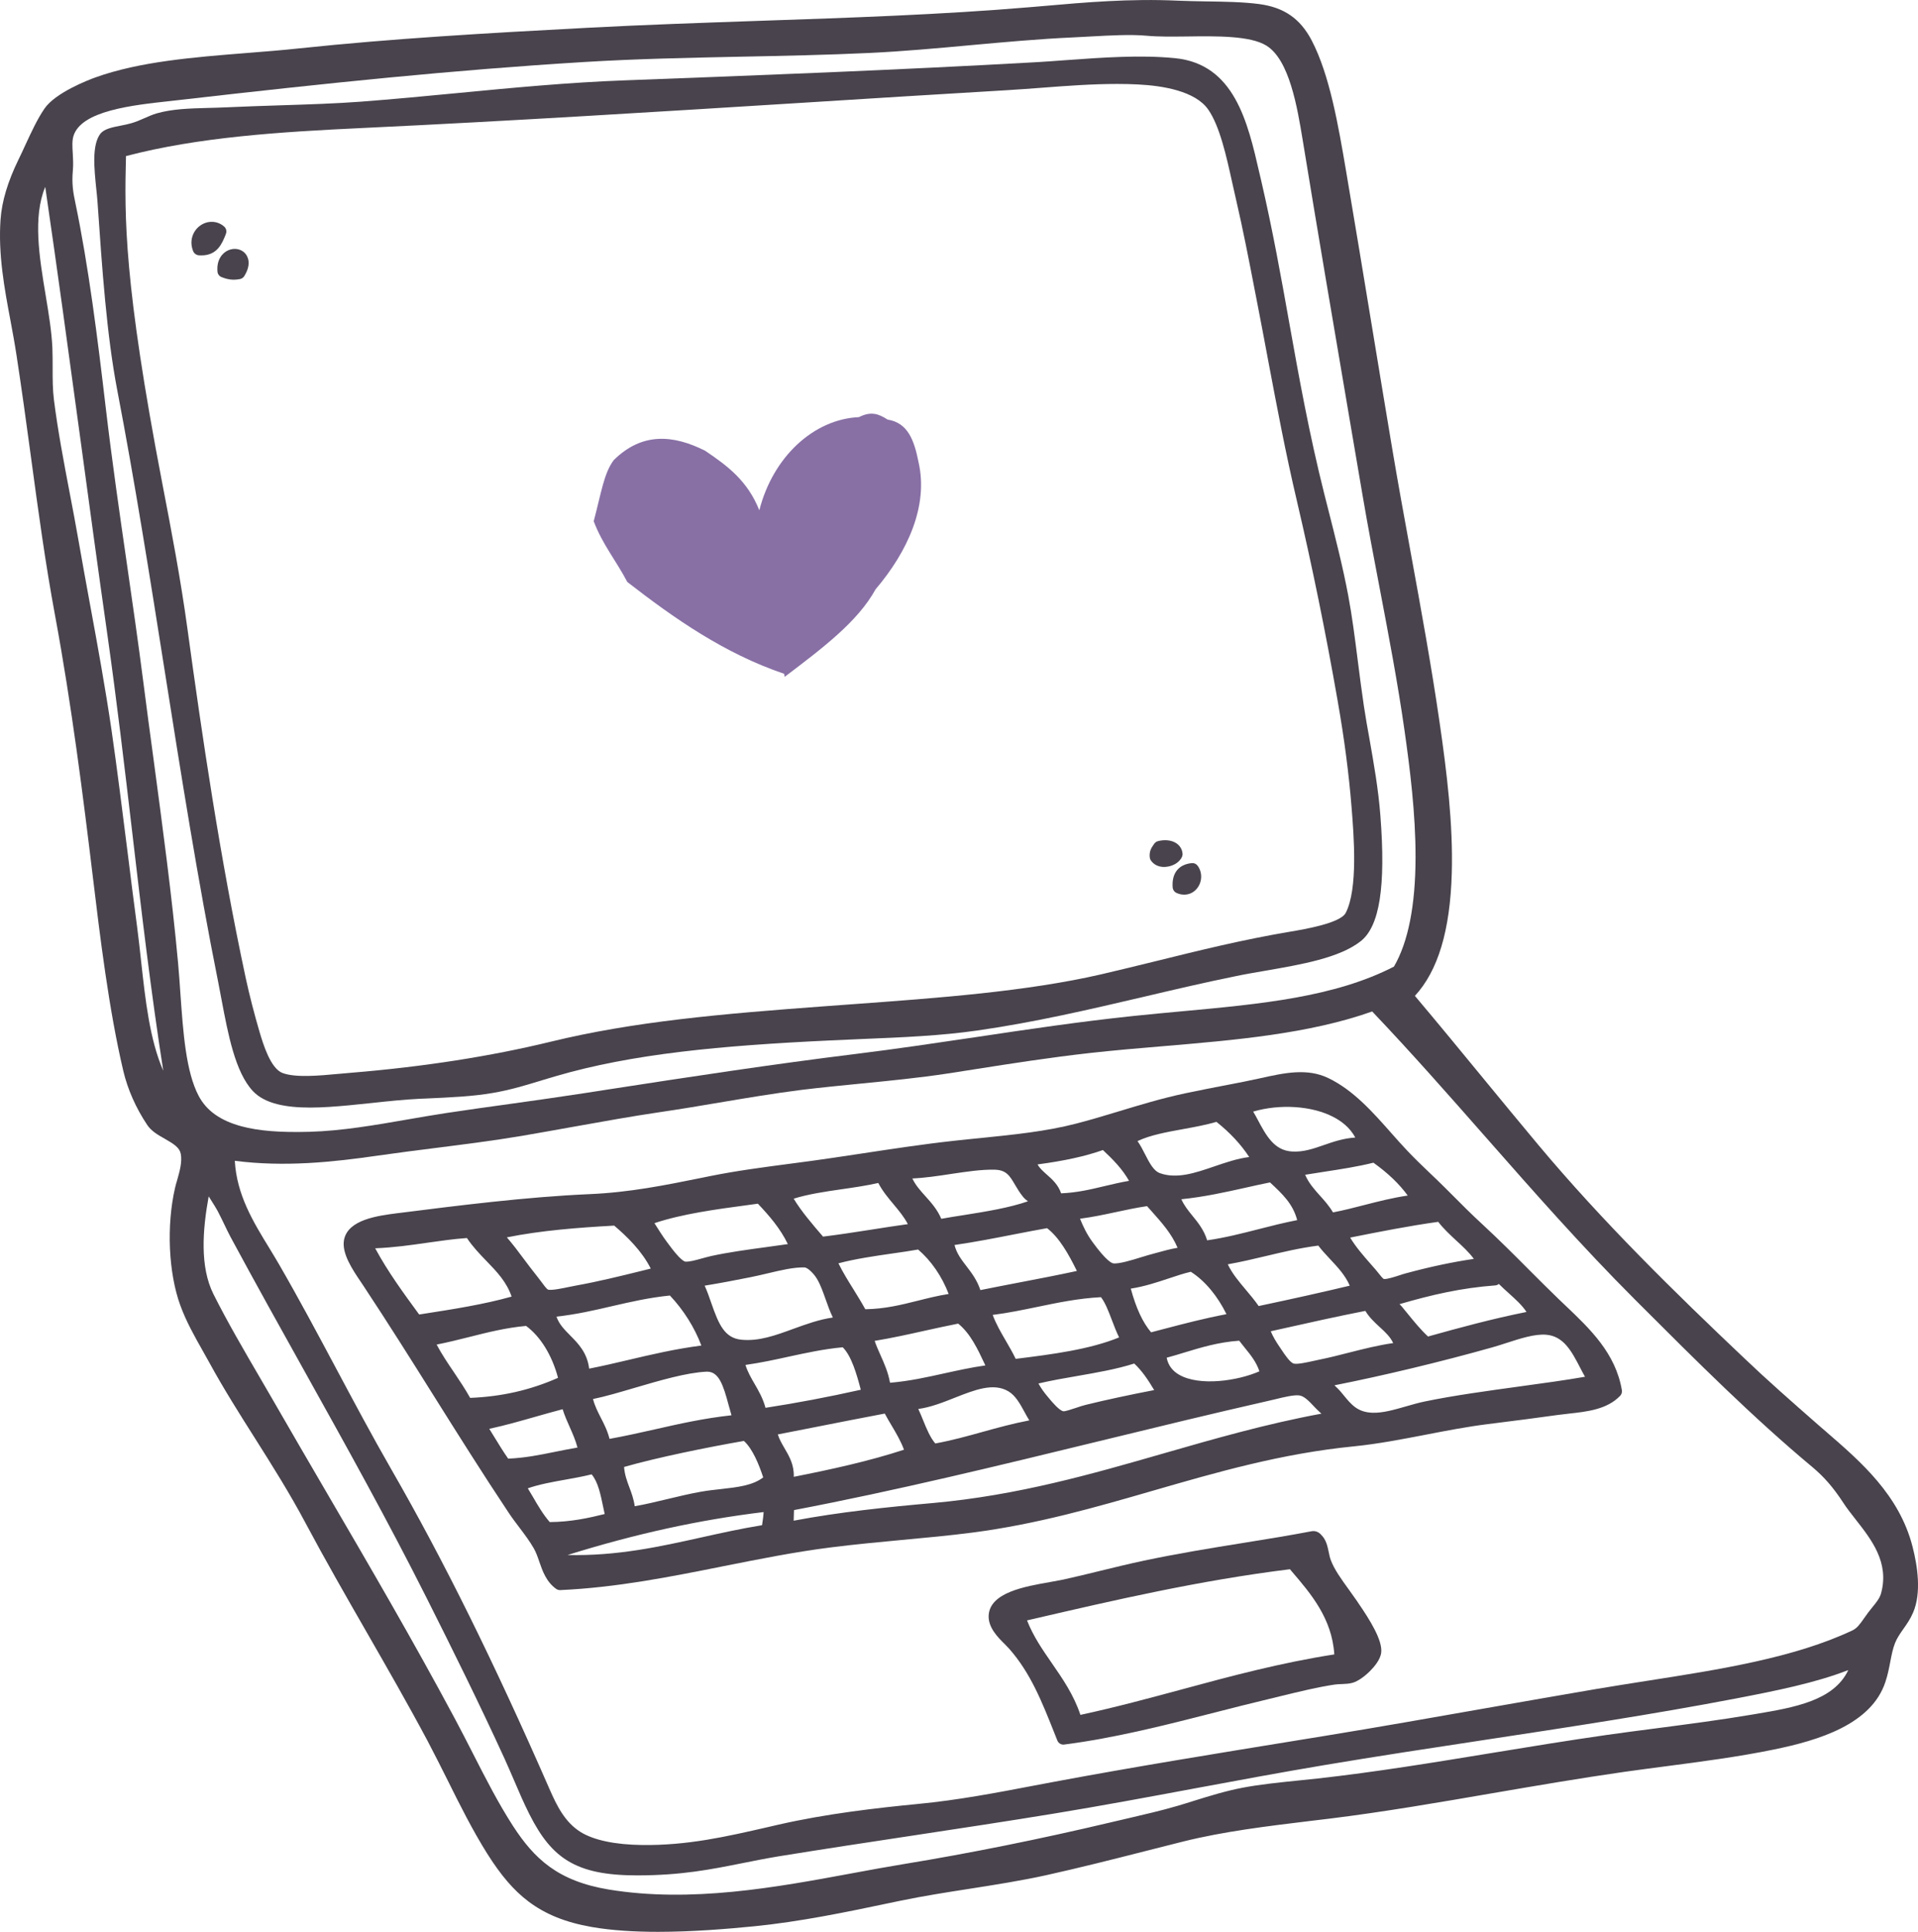
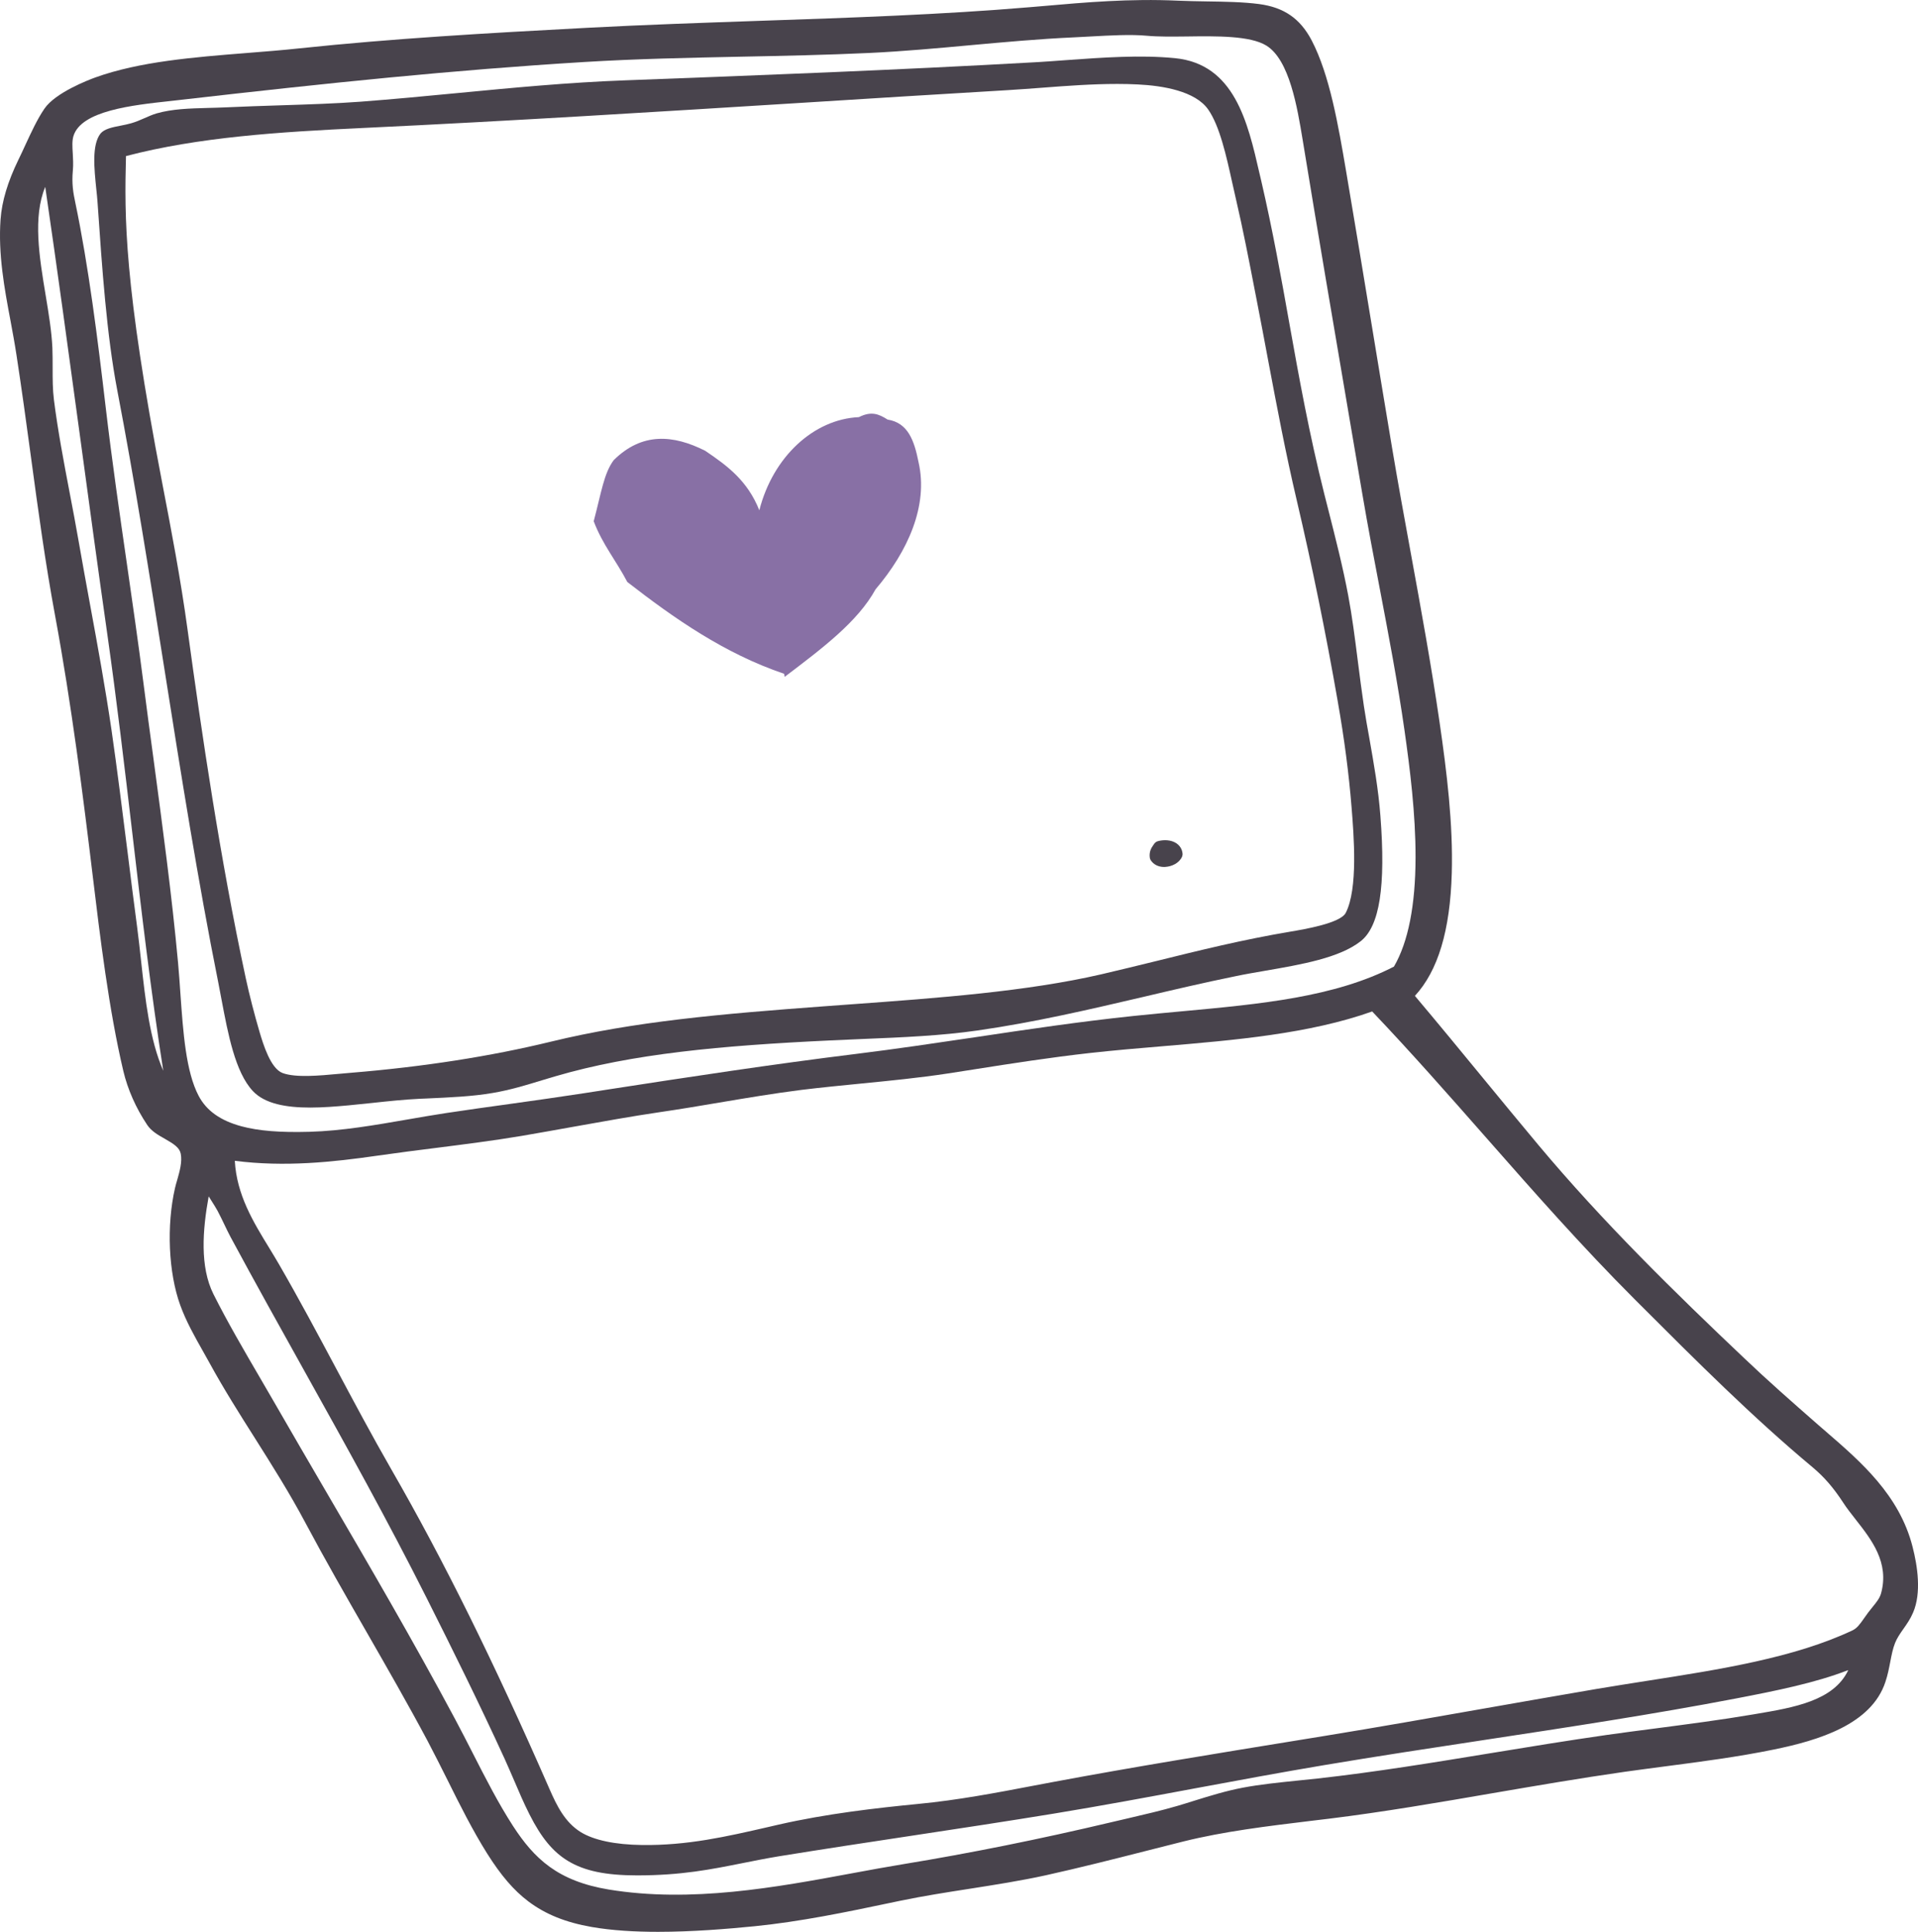
<svg xmlns="http://www.w3.org/2000/svg" id="uuid-fd85b8dc-066d-41e1-840d-f130b79a611f" data-name="Ebene 2" viewBox="0 0 496.374 499.903">
  <defs>
    <style>
      .uuid-8d530634-54f9-42a4-b94f-5a24c187af9b {
        fill: #8870a5;
      }

      .uuid-0c892f98-5765-4765-bf88-dcefc6d0585c {
        fill: #48434c;
      }
    </style>
  </defs>
  <g id="uuid-9db8f122-f4d9-464e-be6c-ee40cf0a6598" data-name="Ebene 1">
    <g>
      <g>
        <path class="uuid-0c892f98-5765-4765-bf88-dcefc6d0585c" d="M2.736,83.093c.531,2.87,1.084,5.846,1.531,8.779,1.339,8.737,2.551,17.537,3.699,26.04,1.934,14.349,3.784,27.889,6.292,41.409,4.251,22.894,7.27,46.851,9.757,67.491,1.849,15.348,4.145,34.458,7.908,50.358,1.127,4.74,3.252,9.566,6.186,13.945,1.063,1.594,2.806,2.593,4.507,3.55,2.381,1.36,3.848,2.296,4.166,3.911.404,2.126-.298,4.57-.914,6.739-.213.723-.425,1.424-.574,2.104-2.232,9.715-1.701,21.895,1.339,30.291,1.531,4.23,3.72,8.099,5.846,11.862.574.999,1.148,2.019,1.701,3.04,3.72,6.802,7.823,13.286,11.798,19.557,4.4,6.972,8.949,14.157,13.052,21.874,5.059,9.502,10.544,19.068,15.858,28.315,5.293,9.226,10.777,18.77,15.815,28.23,1.764,3.337,3.486,6.802,5.165,10.14,3.146,6.335,6.42,12.882,10.182,18.876,3.614,5.739,6.909,9.566,10.671,12.414,4.421,3.337,9.63,5.442,16.411,6.632,5.251.914,11.181,1.254,17.155,1.254,8.886 0,17.899-.744,24.977-1.445,12.01-1.212,23.723-3.656,35.053-6.037l2.742-.574c5.973-1.233,12.074-2.189,17.984-3.104,6.483-1.02,13.179-2.062,19.663-3.486,8.609-1.913,17.133-4.06,25.381-6.165,3.316-.85,6.739-1.722,10.161-2.572,10.544-2.615,21.64-3.954,33.395-5.378,1.467-.17,2.955-.34,4.443-.531,13.923-1.722,28.315-4.188,42.217-6.59,11.16-1.913,22.681-3.89,34.139-5.527,3.465-.489,7.1-.957,10.607-1.424,9.289-1.212,18.876-2.466,27.974-4.336,11.564-2.36,25.296-6.483,28.91-17.495.595-1.764.935-3.507,1.254-5.165.34-1.764.659-3.444,1.254-4.932.489-1.233,1.275-2.381,2.126-3.592.914-1.297,1.849-2.636,2.53-4.251,2.211-5.102,1.148-12.074-.128-17.027-3.401-13.392-13.435-22.044-22.278-29.696-.701-.595-1.382-1.19-2.062-1.786-7.206-6.313-13.179-11.564-19.068-17.176-17.941-16.984-36.817-35.457-53.44-55.332-4.783-5.718-9.587-11.564-14.242-17.218-5.739-6.994-11.691-14.221-17.707-21.363,5.995-6.505,9.119-16.921,9.544-31.758.361-12.733-1.297-26.231-3.146-38.943-2.104-14.54-4.825-29.462-7.461-43.875-1.658-9.034-3.359-18.387-4.868-27.379-1.786-10.65-3.571-21.47-5.293-31.928-2.147-13.009-4.358-26.465-6.611-39.708-1.977-11.585-4.209-24.722-8.886-33.671-2.976-5.654-7.164-8.545-13.626-9.396-4.06-.531-8.864-.616-13.498-.68-2.508-.043-5.102-.085-7.483-.191-12.435-.574-23.893.425-34.968,1.403-1.19.085-2.36.191-3.529.298-22.278,1.892-46.319,2.721-69.575,3.507-14.689.51-29.866,1.02-44.725,1.807-26.529,1.403-50.464,2.785-74.485,5.314-4.485.489-9.183.85-13.711,1.212-13.647,1.084-27.783,2.211-39.198,6.335-1.701.616-10.331,3.911-13.158,8.078-1.871,2.742-3.38,6.037-4.995,9.523-.553,1.212-1.127,2.445-1.722,3.656C2.013,46.998.483,52.057.143,56.797c-.638,8.928.978,17.75,2.593,26.295ZM18.828,39.643c-.106-1.701-.191-3.167.17-4.4,1.956-6.611,15.305-8.035,25.062-9.098.957-.106,1.913-.213,2.827-.319,38.199-4.379,70.553-7.716,104.288-9.778,13.52-.829,27.337-1.105,40.707-1.382,10.841-.213,22.065-.446,33.034-.957,8.907-.425,17.75-1.233,26.274-2.019,8.694-.787,17.686-1.616,26.656-2.019,1.445-.064,2.891-.149,4.443-.234,5.08-.276,10.331-.574,14.476-.191,2.976.276,6.611.234,10.459.191,7.631-.106,16.283-.213,20.471,2.338,6.016,3.656,8.056,16.113,9.417,24.339,3.954,24.191,8.12,48.615,12.138,72.232,1.127,6.632,2.253,13.243,3.38,19.833,1.36,7.993,2.912,16.134,4.421,23.999,2.296,12.053,4.677,24.51,6.42,36.754,1.424,9.991,2.891,21.682,2.87,32.927-.021,12.414-1.892,21.916-5.591,28.272-15.326,7.908-34.543,9.693-54.865,11.564-4.103.383-8.354.765-12.563,1.212h0c-13.775,1.445-27.528,3.486-40.856,5.484-10.055,1.488-20.449,3.04-30.61,4.294-22.086,2.721-43.598,6.016-64.388,9.226-2.147.34-4.294.659-6.441.999-6.228.957-12.691,1.871-18.94,2.742-5.421.744-11.011,1.531-16.538,2.36-3.359.51-6.781,1.105-10.097,1.679-8.333,1.445-16.942,2.955-25.402,3.189-7.546.213-13.137-.234-17.558-1.424-5.442-1.467-9.056-4.039-11.075-7.865-3.316-6.271-4.018-16.474-4.719-26.338-.17-2.678-.383-5.442-.616-8.099-1.594-17.367-4.039-35.457-6.377-52.93-.914-6.717-1.764-13.073-2.572-19.408-1.339-10.459-2.848-20.853-4.294-30.908-1.892-13.073-3.848-26.571-5.484-40.495-2.083-17.771-4.421-36.499-7.886-53.079-.51-2.381-.935-4.825-.616-8.205.149-1.573.043-3.104-.021-4.485ZM355.116,261.738c10.097,10.607,19.897,21.746,29.399,32.545,12.265,13.945,24.956,28.357,38.518,41.919l1.616,1.616c14.221,14.221,28.931,28.931,44.427,41.855,3.019,2.53,5.399,5.272,7.95,9.183.914,1.424,2.041,2.827,3.21,4.336,4.124,5.251,8.779,11.181,6.568,19.153-.361,1.254-1.169,2.253-2.211,3.529-.361.446-.744.914-1.127,1.424-.404.553-.765,1.063-1.127,1.573-.999,1.424-1.743,2.466-2.912,3.019-14.986,7.1-34.437,10.14-53.249,13.073-4.315.68-8.758,1.382-13.073,2.104-9.608,1.637-19.387,3.359-28.846,5.017-13.647,2.402-27.741,4.889-41.303,7.1-2.423.404-4.868.787-7.312,1.19-20.79,3.38-42.281,6.866-62.879,10.714-1.722.319-3.444.638-5.187.978-9.693,1.849-19.705,3.763-29.951,4.74-10.905,1.063-23.744,2.53-36.137,5.357-.957.213-1.892.446-2.848.659-10.671,2.445-20.747,4.762-32.46,4.613-7.036-.085-12.52-1.254-15.922-3.359-4.06-2.551-6.122-6.717-8.056-11.139-14.476-33.097-27.485-59.35-40.899-82.648-5.08-8.843-9.778-17.665-14.327-26.189-4.698-8.8-9.544-17.899-14.795-26.975-.808-1.403-1.637-2.742-2.508-4.188-4.145-6.76-8.418-13.753-8.907-22.554,12.882,1.658,25.36.34,36.966-1.339,4.995-.723,10.055-1.36,14.944-1.977,7.355-.935,14.965-1.892,22.299-3.125,4.464-.765,8.992-1.573,13.371-2.36,7.376-1.318,15.008-2.7,22.511-3.805,5.123-.744,10.288-1.616,15.305-2.466,6.951-1.169,14.136-2.381,21.215-3.274,5.187-.638,10.48-1.148,15.603-1.658,7.334-.723,14.923-1.467,22.299-2.593,2.189-.34,4.379-.68,6.547-1.02,9.948-1.573,20.258-3.167,30.376-4.294,6.165-.68,12.563-1.233,18.728-1.743,18.643-1.573,37.923-3.21,54.184-8.992ZM478.301,432.241c-3.784,7.886-13.987,9.608-23.914,11.288l-.893.149c-7.971,1.36-16.666,2.487-25.062,3.592-4.464.574-8.694,1.127-12.712,1.701-9.948,1.424-19.96,3.061-29.654,4.655-14.774,2.423-30.036,4.932-45.129,6.611-1.743.191-3.465.361-5.144.531-4.932.51-9.587.978-14.115,1.828-4.4.829-8.567,2.126-12.606,3.38-1.424.446-2.891.914-4.358,1.339-4.145,1.212-8.482,2.211-12.669,3.189-1.467.34-2.976.68-4.464,1.042-18.472,4.379-36.541,8.014-53.653,10.82-4.4.723-8.822,1.531-13.498,2.402-19.493,3.614-41.579,7.695-62.9,4.188-13.158-2.189-19.238-7.929-24.786-16.474-3.784-5.867-6.994-12.138-10.374-18.77-1.509-2.955-3.061-5.995-4.655-8.971-10.777-20.152-22.193-39.687-33.225-58.585-4.507-7.738-9.183-15.73-13.775-23.723-1.105-1.913-2.232-3.848-3.422-5.888-4.124-7.079-8.397-14.37-12.053-21.661-3.529-7.057-2.827-16.538-1.233-25.296.276.446.574.914.872,1.382.489.787.999,1.573,1.403,2.317.638,1.212,1.254,2.466,1.828,3.677.531,1.105,1.042,2.168,1.552,3.125,6.356,11.798,12.903,23.532,19.216,34.862,10.565,18.961,21.491,38.582,31.567,58.627,6.611,13.137,13.626,27.294,20.173,41.6.829,1.828,1.637,3.72,2.423,5.527,1.233,2.912,2.53,5.909,3.975,8.779,3.082,6.101,6.08,9.715,9.97,12.074,4.273,2.593,9.8,3.741,17.899,3.741,11.479 0,19.131-1.552,27.252-3.167,2.976-.595,6.058-1.212,9.374-1.764,11.543-1.871,23.34-3.656,34.734-5.378,11.925-1.807,24.276-3.677,36.477-5.676,12.287-2.019,24.765-4.336,36.839-6.59,10.862-2.019,22.086-4.103,33.097-5.952,13.647-2.296,27.826-4.443,41.536-6.526,21.597-3.274,43.917-6.675,65.004-10.714,10.544-2.019,20.704-4.081,28.995-7.312.021-.021.064-.021.106.021ZM42.253,277.085c-3.507-8.014-4.634-18.324-5.739-28.4-.319-2.955-.659-5.995-1.042-8.928-.829-6.228-1.658-12.797-2.445-19.153-1.339-10.586-2.7-21.534-4.166-31.673-1.616-11.011-3.592-21.852-5.527-32.332-.999-5.463-2.041-11.096-2.997-16.623-.723-4.166-1.531-8.397-2.317-12.499-1.509-7.908-3.061-16.092-4.06-23.978-.34-2.7-.34-5.399-.34-8.248,0-1.679 0-3.422-.064-5.229-.191-4.209-.935-8.779-1.743-13.626-1.658-9.97-3.337-20.237-.106-28.038,3.146,21.491,6.122,43.407,9.013,64.643,2.275,16.793,4.634,34.16,7.079,51.315h0c2.423,17.027,4.464,34.415,6.441,51.23,2.36,20.216,4.804,41.048,8.014,61.539Z" />
        <path class="uuid-0c892f98-5765-4765-bf88-dcefc6d0585c" d="M25.991,34.584c-2.253,2.955-1.616,9.034-1.063,14.412.128,1.148.234,2.232.298,3.125l.043.595c1.148,16.708,2.338,33.969,5.08,48.275,4.528,23.574,8.439,48.339,12.223,72.274,4.251,26.912,8.652,54.737,13.923,81.011.276,1.424.553,2.891.85,4.464,1.658,8.758,3.507,18.685,8.078,23.574,3.125,3.359,8.715,4.294,14.859,4.294,3.252 0,6.654-.276,9.927-.574,2.041-.191,4.081-.404,6.058-.616,4.294-.468,8.375-.893,12.35-1.084l1.552-.064c6.483-.298,12.074-.531,17.367-1.445,4.528-.765,8.694-2.041,12.712-3.274,1.127-.34,2.296-.68,3.422-1.02,19.982-5.867,42.854-7.95,71.02-9.289,2.933-.149,5.846-.276,8.652-.383,10.416-.425,20.237-.85,29.569-2.189,15.008-2.147,29.207-5.484,42.961-8.694,7.738-1.828,15.73-3.699,23.872-5.357,2.402-.51,4.932-.935,7.61-1.403,9.502-1.637,19.301-3.337,24.786-7.653,4.91-3.848,6.526-14.179,5.102-32.502-.531-6.93-1.701-13.435-2.806-19.748-.553-2.997-1.042-5.824-1.467-8.63-.574-3.805-1.063-7.716-1.552-11.5-.765-6.037-1.488-11.734-2.487-17.027-1.403-7.483-3.316-14.944-5.144-22.15-.34-1.382-.701-2.742-1.042-4.103-3.933-15.645-6.547-30.164-9.056-44.194-2.104-11.819-4.294-24.021-7.291-36.966-.149-.616-.298-1.254-.446-1.892-3.04-13.264-6.483-28.293-21.895-29.803h0c-8.886-.872-18.664-.17-28.102.51-2.827.213-5.484.404-8.099.553-35.755,2.019-73.103,3.444-106.031,4.677-14.625.531-29.271,1.934-43.428,3.295-8.184.787-16.644,1.594-25.083,2.232-6.568.489-13.392.701-20.598.935-4.74.149-9.672.319-14.838.553-1.36.064-2.763.085-4.103.128-4.74.128-9.226.255-13.286,1.424-1.063.319-2.104.787-3.125,1.233-1.105.489-2.232.978-3.444,1.318-.829.234-1.743.425-2.615.595-2.317.446-4.294.85-5.314,2.083ZM346.188,181.407c1.722,9.778,2.891,18.77,3.592,27.464.595,7.376,1.701,21.13-1.509,27.358-1.382,2.678-10.756,4.251-14.285,4.847-12.287,2.062-23.638,4.868-34.628,7.589-4.719,1.148-9.587,2.36-14.37,3.465-19.28,4.443-42.217,6.122-64.409,7.738-2.338.17-4.655.34-6.972.51-27.124,1.998-49.572,3.954-71.063,9.183-15.645,3.805-33.012,6.505-51.612,8.035-.999.085-2.041.17-3.125.276-5.272.489-11.245,1.042-14.646-.191-3.146-1.148-5.059-7.525-5.973-10.586-1.297-4.4-2.678-9.736-3.571-13.902-6.675-31.078-11.351-63.049-15.071-90.215-1.786-13.116-4.209-25.764-6.568-38.008-9.948-51.719-9.778-68.852-9.374-84.582,18.728-4.91,39.687-6.25,61.327-7.27h0c37.88-1.786,76.653-4.209,114.13-6.547,17.261-1.084,35.138-2.211,52.548-3.231,3.019-.191,6.101-.404,9.077-.638,6.398-.489,12.967-.978,19.493-.978,1.764,0,3.529.043,5.272.128,6.483.319,14.901,1.701,18.239,6.505,2.976,4.273,4.698,12.053,6.207,18.898.34,1.509.659,2.933.978,4.336,1.764,7.546,3.38,15.858,4.932,23.914l.383,1.956c1.084,5.548,2.062,10.735,2.997,15.752,2.317,12.244,4.485,23.829,7.44,36.392,3.89,16.581,7.461,34.011,10.565,51.804Z" />
-         <path class="uuid-0c892f98-5765-4765-bf88-dcefc6d0585c" d="M58.451,60.539c.276-.659.106-1.445-.446-1.913-1.743-1.531-4.23-1.637-6.186-.255-1.743,1.233-2.976,3.763-1.828,6.632.255.595.808.999,1.445,1.063.255.021.489.021.723.021,4.081 0,5.336-3.146,6.186-5.251l.106-.298Z" />
-         <path class="uuid-0c892f98-5765-4765-bf88-dcefc6d0585c" d="M63.234,71.422c1.977-3.21.829-5.123.255-5.803-1.02-1.19-2.785-1.552-4.379-.872-1.552.659-3.104,2.466-2.827,5.527.043.638.446,1.19,1.042,1.424.829.34,1.892.68,3.21.68.489,0,1.02-.064,1.594-.17.468-.106.872-.383,1.105-.787Z" />
        <path class="uuid-0c892f98-5765-4765-bf88-dcefc6d0585c" d="M305.905,221.71c.106-.276.17-.574.128-.872-.106-1.063-.659-1.977-1.552-2.593-1.445-.999-3.444-.957-4.825-.574-.446.128-.808.404-1.042.808-.064.085-.128.191-.213.319-.383.553-1.02,1.488-.85,3.04.021.255.106.51.234.723.701,1.127,1.977,1.786,3.486,1.786.128,0,.234-.021.361-.021,1.594-.106,3.507-.935,4.273-2.615Z" />
-         <path class="uuid-0c892f98-5765-4765-bf88-dcefc6d0585c" d="M309.838,229.831c1.318-1.679,1.36-4.124.106-5.803-.361-.489-.935-.744-1.531-.68-3.401.34-5.208,2.636-4.932,6.292.064.638.446,1.19,1.042,1.445.659.298,1.318.425,1.956.425,1.297,0,2.508-.574,3.359-1.679Z" />
-         <path class="uuid-0c892f98-5765-4765-bf88-dcefc6d0585c" d="M383.728,316.9c-2.763-2.53-5.676-5.442-8.482-8.269l-1.233-1.233c-1.297-1.297-2.678-2.615-3.996-3.869-1.934-1.849-3.933-3.763-5.739-5.676-1.382-1.445-2.721-2.955-4.145-4.57-4.847-5.484-9.863-11.16-16.326-14.285-5.506-2.678-11.458-1.36-17.75.043-1.36.298-2.742.595-4.145.872-1.127.234-2.253.446-3.38.659-4.209.808-8.184,1.573-11.755,2.338-6.143,1.297-11.819,3.04-17.303,4.698-3.805,1.148-7.376,2.232-11.032,3.167-7.716,1.998-15.943,2.827-24.658,3.72-2.232.213-4.528.446-6.802.701-8.184.893-16.474,2.168-24.488,3.38-2.445.361-4.847.723-7.249,1.084-3.55.531-7.079.999-10.501,1.445-7.249.957-14.094,1.849-21.045,3.252l-1.871.383c-9.693,1.956-18.855,3.826-29.335,4.273-16.411.723-33.969,2.955-49.465,4.91l-.213.021c-5.059.659-12.733,1.637-13.775,6.866-.68,3.465,2.147,7.674,4.421,11.032.255.383.489.744.723,1.084,6.271,9.481,12.265,19.004,18.047,28.23,6.207,9.885,12.627,20.109,19.365,30.228.914,1.382,1.892,2.678,2.848,3.933,1.36,1.807,2.657,3.529,3.677,5.314.574.999.999,2.168,1.424,3.422.85,2.466,1.828,5.272,4.379,7.1.298.213.638.319.999.319h.085c14.604-.659,28.633-3.465,42.217-6.186,9.098-1.807,18.515-3.699,27.847-4.868,6.207-.787,12.435-1.36,18.472-1.934,6.25-.574,12.159-1.127,18.09-1.892,16.751-2.168,32.077-6.59,46.893-10.884,16.262-4.698,33.097-9.587,51.889-11.436,6.143-.616,12.414-1.828,18.494-2.997,5.272-1.02,10.735-2.083,16.198-2.763l2.019-.255c5.229-.659,10.629-1.339,15.858-2.083.978-.128,1.998-.255,2.997-.361,4.868-.531,9.906-1.105,13.286-4.592.383-.383.553-.935.468-1.467-1.616-9.587-8.248-15.879-14.667-21.98-.595-.574-1.19-1.127-1.786-1.701-2.445-2.36-4.847-4.762-7.398-7.312-3.89-3.911-7.929-7.95-12.159-11.862ZM390.466,334.65c1.722,1.552,3.38,3.019,4.592,4.847-9.013,1.807-17.495,4.124-25.487,6.356-1.828-1.679-3.656-3.911-5.293-5.931-.51-.616-.999-1.212-1.467-1.786-.191-.234-.404-.446-.616-.659,8.397-2.445,15.985-4.188,24.743-4.847.361-.021.68-.149.957-.383.85.85,1.722,1.637,2.572,2.402ZM138.697,366.578c2.253-.638,4.57-1.297,6.909-1.913.531,1.701,1.212,3.21,1.871,4.698.765,1.722,1.488,3.38,1.977,5.229-2.019.34-3.933.723-5.824,1.105-3.975.808-7.738,1.573-12.117,1.764-1.275-1.828-2.487-3.805-3.656-5.718-.404-.659-.808-1.318-1.233-1.998,4.209-.914,8.205-2.062,12.074-3.167ZM146.859,402.396c17.75-5.527,33.99-9.077,50.762-11.117-.064,1.19-.234,2.296-.404,3.401-5.399.872-10.65,2.041-15.73,3.167-10.714,2.381-21.789,4.847-34.628,4.549h0ZM203.021,374.741c-.68-1.169-1.339-2.296-1.722-3.55,3.231-.638,6.483-1.275,9.651-1.892,5.888-1.169,11.989-2.36,18.026-3.507.574,1.084,1.19,2.126,1.786,3.125,1.212,2.041,2.36,3.996,3.189,6.228-9.013,2.955-18.94,5.123-28.527,7.015.128-3.082-1.19-5.357-2.402-7.419ZM328.863,344.492c.872-.191,1.722-.383,2.593-.574,7.121-1.594,14.497-3.252,21.895-4.698,1.02,1.701,2.381,2.955,3.72,4.188,1.445,1.318,2.721,2.508,3.486,4.145-3.805.531-7.759,1.531-11.606,2.508-2.572.659-4.995,1.275-7.334,1.743-.553.106-1.148.234-1.764.383-1.679.361-3.996.893-4.995.68-.957-.191-2.445-2.445-3.167-3.529-.17-.234-.319-.468-.446-.659-1.02-1.488-1.786-2.763-2.381-4.188ZM325.93,354.865c-5.676,2.487-15.539,3.911-20.79.872-1.764-1.02-2.827-2.466-3.21-4.4,1.509-.404,2.997-.85,4.443-1.297,4.613-1.403,8.971-2.721,14.327-3.104.446.595.935,1.212,1.445,1.828,1.509,1.849,3.04,3.763,3.784,6.101ZM256.908,340.262c4.081-.51,7.886-1.318,11.606-2.083,5.144-1.063,10.459-2.189,16.411-2.508,1.105,1.403,1.977,3.699,2.827,5.931.574,1.509,1.169,3.061,1.871,4.485-7.589,3.104-17.261,4.379-26.763,5.548-.808-1.679-1.722-3.231-2.593-4.74-1.275-2.189-2.487-4.273-3.359-6.632ZM239.37,344.343c2.806-.616,5.697-1.254,8.609-1.828,3.146,2.551,5.017,6.505,6.972,10.692.021.043.043.085.064.128-3.763.531-7.27,1.318-10.671,2.062-4.421.978-8.971,1.998-14.008,2.423-.489-2.742-1.488-4.953-2.445-7.1-.553-1.254-1.105-2.466-1.531-3.741,4.507-.744,8.822-1.701,13.009-2.636ZM247.023,322.172c5.272-.765,10.629-1.807,15.815-2.827,2.87-.553,5.591-1.084,8.142-1.531,0,.021.021.021.021.021,3.104,2.381,5.527,6.632,7.695,11.054-5.017,1.084-10.203,2.083-15.22,3.04-3.21.616-6.505,1.254-9.757,1.913-.829-2.551-2.275-4.443-3.571-6.143-1.36-1.764-2.572-3.337-3.125-5.527ZM292.641,333.459c3.486-.531,6.824-1.637,9.821-2.636,2.019-.68,3.954-1.318,5.718-1.722.043.021.085.064.128.085,3.571,2.296,6.802,6.207,9.098,10.884-5.633,1.063-10.99,2.466-16.177,3.826-1.105.298-2.232.574-3.337.872-2.189-2.615-3.848-6.186-5.251-11.309ZM298.699,359.712c-6.186,1.19-12.648,2.572-17.707,3.826-.744.17-1.594.468-2.487.765-1.042.34-2.785.935-3.295.893-1.02-.128-2.955-2.423-3.677-3.295-.106-.149-.213-.276-.319-.383-.999-1.169-1.786-2.275-2.466-3.507,3.252-.765,6.739-1.382,10.118-1.956,4.974-.872,10.097-1.743,14.667-3.21,1.998,1.849,3.571,4.188,5.165,6.866ZM266.388,367.556c-4.23.808-8.163,1.892-12.01,2.955-3.954,1.105-8.014,2.232-12.329,3.019-1.318-1.552-2.211-3.699-3.125-5.952-.404-.999-.808-1.998-1.275-2.976,3.167-.425,6.356-1.679,9.459-2.912,5.123-2.019,9.991-3.954,13.86-1.658h0c1.849,1.105,2.997,3.189,4.188,5.378.383.701.765,1.424,1.233,2.147ZM222.769,359.627c-8.439,1.892-16.538,3.422-24.658,4.677-.659-2.445-1.764-4.358-2.848-6.228-.914-1.573-1.786-3.082-2.338-4.868,3.89-.553,7.568-1.339,11.118-2.126,4.443-.957,9.056-1.977,14.051-2.445,2.232,2.211,3.592,6.824,4.677,10.99ZM216.987,326.912c4.209-1.127,9.374-1.892,14.008-2.551,2.36-.34,4.592-.659,6.611-1.02,3.401,2.912,6.165,6.951,7.908,11.5-2.827.446-5.442,1.105-7.971,1.743-4.358,1.084-8.482,2.126-13.605,2.211-.978-1.786-2.041-3.486-3.061-5.144-1.403-2.253-2.742-4.4-3.89-6.738ZM279.504,315.369c3.295-.425,6.356-1.084,9.332-1.722,2.572-.553,5.251-1.127,8.014-1.531.425.468.85.935,1.254,1.403,2.593,2.912,5.102,5.718,6.654,9.374-1.913.319-3.699.829-5.569,1.339-.68.191-1.382.383-2.083.574-.553.149-1.212.361-1.977.595-1.977.616-5.676,1.764-7.079,1.509-.34-.064-1.764-.638-5.293-5.484-1.445-1.977-2.381-3.911-3.252-6.058ZM189.31,366.238c-7.1.765-13.541,2.211-19.79,3.635-3.805.85-7.738,1.743-11.776,2.466-.531-2.126-1.424-3.848-2.275-5.506-.787-1.552-1.552-3.04-1.998-4.804,3.231-.659,6.93-1.764,10.841-2.912,6.547-1.913,13.307-3.911,18.515-4.166h.191c2.997 0,4.145,3.401,5.527,8.567.255.935.51,1.849.765,2.721ZM305.735,310.332c5.973-.616,11.394-1.828,16.644-2.997,2.062-.468,4.166-.935,6.292-1.36.085.064.149.149.234.213,2.933,2.742,5.718,5.336,6.802,9.544-3.465.68-6.76,1.509-9.97,2.338-4.251,1.084-8.609,2.211-13.328,2.891-.829-2.7-2.402-4.634-3.826-6.377-1.105-1.36-2.147-2.657-2.848-4.251ZM341.171,322.321c.893,1.19,1.934,2.296,3.019,3.465,1.956,2.083,3.975,4.23,5.123,6.909-6.951,1.658-14.519,3.359-23.574,5.272-1.063-1.531-2.232-2.912-3.359-4.251-1.764-2.104-3.465-4.103-4.634-6.547,3.444-.616,6.717-1.382,9.906-2.147,4.294-1.02,8.737-2.083,13.52-2.7ZM197.515,382.308c-2.7,2.104-6.696,2.551-10.905,3.019-1.722.191-3.507.383-5.272.701-2.891.51-5.846,1.233-8.715,1.913-2.912.701-5.676,1.36-8.354,1.828-.276-1.892-.85-3.465-1.424-4.974-.616-1.658-1.19-3.21-1.339-5.187,8.779-2.508,21.533-5.08,31.014-6.739,2.253,2.041,3.911,6.122,4.995,9.438ZM152.471,354.164c-.51-4.145-2.827-6.483-4.91-8.588-1.509-1.531-2.87-2.891-3.55-4.868,5.187-.574,9.885-1.658,14.434-2.721,4.719-1.084,9.587-2.211,14.923-2.742,3.529,3.72,6.42,8.333,8.142,12.946-6.781.872-13.009,2.338-19.046,3.763-3.252.765-6.59,1.552-9.991,2.211ZM182.359,332.694c4.06-.659,8.269-1.467,11.968-2.211h0c1.467-.298,2.933-.638,4.358-.978,3.422-.808,6.675-1.594,9.523-1.531.744,0,2.36,1.488,3.231,2.976.893,1.488,1.531,3.316,2.232,5.272.553,1.594,1.148,3.231,1.871,4.719-3.507.489-6.887,1.722-10.182,2.912-4.634,1.701-9.013,3.295-13.52,2.827-4.315-.446-5.824-3.911-7.78-9.544-.51-1.488-1.042-3.019-1.701-4.443ZM342,365.813c-14.285,2.636-27.719,6.505-40.729,10.246-18.6,5.357-37.838,10.905-59.818,12.882-11.776,1.042-24.254,2.338-36.052,4.57,0-.489.021-1.02.043-1.616.021-.361.043-.723.043-1.127,26.231-4.995,53.122-11.543,79.14-17.877,14.327-3.486,29.144-7.1,43.471-10.352.616-.128,1.233-.276,1.913-.446,2.253-.553,4.783-1.169,6.228-.999,1.275.149,2.572,1.531,3.72,2.742.106.128.234.234.34.361.361.383.744.744,1.127,1.105.191.191.383.383.574.51ZM156.489,391.789c-4.103,1.02-8.715,2.041-14.221,2.083-1.679-1.934-3.019-4.209-4.421-6.632-.425-.68-.829-1.403-1.254-2.104,2.912-1.02,6.335-1.637,9.672-2.232,2.275-.404,4.634-.829,6.845-1.382,1.658,1.956,2.317,5.165,3.019,8.567.106.553.234,1.105.361,1.701ZM144.415,356.545c-7.121,3.167-14.604,4.868-22.745,5.187-1.318-2.36-2.785-4.528-4.209-6.654-1.616-2.381-3.146-4.655-4.464-7.142,2.933-.574,5.718-1.275,8.439-1.956,4.825-1.212,9.396-2.381,14.71-2.87,3.72,2.721,6.739,7.631,8.269,13.435ZM131.172,320.195c8.822-1.786,18.515-2.53,27.783-3.04,3.316,2.827,7.142,6.526,9.459,11.118-.787.191-1.573.404-2.381.595-5.506,1.36-11.203,2.763-16.984,3.805-.531.085-1.148.213-1.828.361-1.616.34-4.336.914-5.357.701-.404-.149-1.254-1.339-1.722-1.977-.319-.425-.638-.85-.957-1.254-1.318-1.637-2.508-3.231-3.656-4.762-1.424-1.934-2.806-3.741-4.358-5.548ZM169.371,316.517c7.206-2.402,15.879-3.571,24.276-4.698.829-.106,1.658-.234,2.487-.34,2.976,3.146,5.782,6.377,7.759,10.459-1.743.255-3.571.51-5.463.765-4.91.659-9.97,1.36-14.349,2.317-.829.191-1.658.425-2.466.638-1.573.446-3.061.85-4.166.829-.34,0-1.445-.446-4.443-4.549-.149-.191-.276-.361-.383-.51-1.212-1.637-2.211-3.252-3.189-4.804-.021-.043-.043-.064-.064-.106ZM225.362,318.218c-4.018.616-8.163,1.275-12.372,1.786l-.043-.064c-2.636-3.061-5.548-6.441-7.546-9.757,3.741-1.169,8.142-1.828,12.435-2.445,3.167-.446,6.42-.935,9.459-1.616,1.127,2.147,2.593,3.89,4.018,5.591,1.36,1.637,2.678,3.21,3.635,5.059-3.252.446-6.462.957-9.587,1.445ZM236.118,304.954c3.316-.149,6.696-.659,10.012-1.169,4.018-.595,7.801-1.169,11.203-1.105h0c3.104.064,3.954,1.531,5.378,3.954.574.957,1.212,2.062,2.062,3.082.404.489.85.85,1.254,1.148-4.91,1.701-10.777,2.636-16.474,3.55-1.956.298-3.975.616-5.952.978-1.02-2.402-2.593-4.166-4.124-5.867-1.297-1.445-2.551-2.827-3.359-4.57ZM268.514,301.319c6.909-.914,12.35-2.104,16.921-3.72,2.678,2.508,5.038,4.932,6.76,7.971-2.211.383-4.294.872-6.335,1.36-3.656.872-7.121,1.701-11.245,1.871-.765-2.232-2.296-3.614-3.699-4.847-.999-.893-1.849-1.637-2.402-2.636ZM294.384,295.281c3.316-1.573,7.631-2.338,11.819-3.104,2.891-.531,5.867-1.063,8.609-1.871,3.507,2.785,6.313,5.803,8.482,9.098-3.061.383-6.08,1.424-9.013,2.423-4.974,1.701-9.693,3.316-14.072,1.764-1.679-.595-2.742-2.7-3.89-4.932-.574-1.148-1.19-2.317-1.934-3.38ZM324.314,287.65c6.866-2.019,15.135-1.531,20.747,1.382,1.934.999,4.294,2.678,5.676,5.336-3.061.191-5.654,1.084-8.163,1.956-2.7.935-5.251,1.828-8.184,1.658-4.655-.276-6.717-4.145-8.907-8.248-.361-.68-.744-1.403-1.169-2.083ZM337.77,303.997c1.658-.276,3.359-.531,4.995-.787,4.251-.659,8.63-1.318,12.669-2.338,3.805,2.721,6.675,5.484,8.886,8.503-3.996.595-7.653,1.531-11.203,2.445-2.636.68-5.336,1.382-8.142,1.913-.978-1.658-2.189-3.019-3.38-4.336-1.509-1.679-2.933-3.295-3.826-5.399ZM349.419,320.259l.298-.064c7.249-1.445,14.731-2.933,22.49-4.018,1.424,1.849,3.104,3.38,4.719,4.889,1.658,1.509,3.231,2.976,4.507,4.698-5.506.808-11.415,2.062-17.601,3.741-.489.128-1.02.298-1.594.489-1.169.383-3.316,1.084-4.124.978-.34-.213-.999-1.042-1.36-1.509-.255-.319-.51-.638-.765-.935-.34-.404-.701-.787-1.042-1.19-2.147-2.445-4.039-4.613-5.527-7.079ZM385.981,348.722c1.297-.361,2.636-.787,3.933-1.212,3.55-1.148,7.227-2.338,10.161-2.126,4.592.34,6.653,4.294,8.843,8.503.404.787.829,1.594,1.275,2.381-5.208.914-10.926,1.679-16.921,2.508-8.333,1.148-16.942,2.317-24.446,3.869-1.701.34-3.401.85-5.059,1.318-3.04.872-5.931,1.701-8.567,1.616-3.869-.128-5.463-2.083-7.504-4.57-.276-.34-.553-.68-.829-.999-.383-.446-.808-.85-1.212-1.233-.106-.106-.191-.213-.298-.298,12.584-2.487,27.571-6.08,40.622-9.757ZM109.447,340.007l-.957.149-.043-.043c-3.954-5.399-8.035-10.947-11.351-17.091,4.783-.191,9.141-.808,13.392-1.424,3.337-.468,6.76-.978,10.352-1.233,1.488,2.253,3.295,4.124,5.059,5.952,2.678,2.763,5.208,5.399,6.505,9.204-7.121,2.019-15.178,3.274-22.958,4.485Z" />
-         <path class="uuid-0c892f98-5765-4765-bf88-dcefc6d0585c" d="M255.866,417.957c-.191,3.167,2.338,5.697,4.209,7.546.425.425.808.829,1.105,1.148,5.548,6.313,8.439,13.626,11.798,22.086.213.553.446,1.105.659,1.658.255.638.893,1.063,1.573,1.063.064,0,.149-.021.213-.021,13.116-1.679,26.423-5.08,39.304-8.375,4.421-1.127,8.971-2.296,13.371-3.337,1.19-.298,2.381-.574,3.571-.872,4.57-1.105,9.311-2.275,13.732-2.933.616-.085,1.212-.106,1.849-.128.914-.043,1.871-.064,2.827-.34,1.297-.383,2.997-1.531,4.528-3.082.978-.978,2.657-2.912,2.848-4.74.361-3.146-2.848-8.333-6.037-12.967l-.191-.298c-.701-1.02-1.424-2.019-2.126-2.997-1.956-2.7-3.805-5.251-4.698-7.674-.234-.638-.383-1.318-.531-2.062-.319-1.509-.659-3.189-1.913-4.421-.51-.638-1.424-1.148-2.445-.978h-.021c-5.676,1.084-11.564,2.041-17.792,3.04-8.354,1.339-16.984,2.742-25.806,4.613-3.635.765-7.334,1.679-10.926,2.551-3.231.787-6.59,1.616-9.906,2.338-.935.191-2.083.404-3.316.616-6.547,1.148-15.496,2.7-15.879,8.567ZM279.61,443.763c-1.764-5.251-4.613-9.353-7.376-13.35-2.466-3.571-4.825-6.972-6.441-11.096l1.637-.383c21.108-4.889,42.918-9.948,66.407-12.861.17.213.34.425.531.638,4.868,5.676,10.352,12.095,10.947,21.406-13.923,2.168-26.742,5.612-39.156,8.971-8.588,2.317-17.452,4.719-26.55,6.675Z" />
      </g>
      <path class="uuid-8d530634-54f9-42a4-b94f-5a24c187af9b" d="M202.935,174.361c-15.477-5.247-28.455-14.34-40.588-23.757-2.975-5.672-6.402-9.66-8.696-15.721,1.973-7.441,2.644-12.418,5.173-15.806,7.363-7.288,15.441-6.573,23.666-2.436,5.872,3.967,10.979,7.785,14.022,15.411,3.535-13.905,14.141-23.587,25.768-24.109,3.187-1.592,5.076-.863,7.441.638,5.302.823,6.894,5.48,7.998,11.025,2.578,11.275-2.787,23.087-11.124,32.893-4.621,8.392-13.694,15.198-23.522,22.65" />
    </g>
  </g>
</svg>